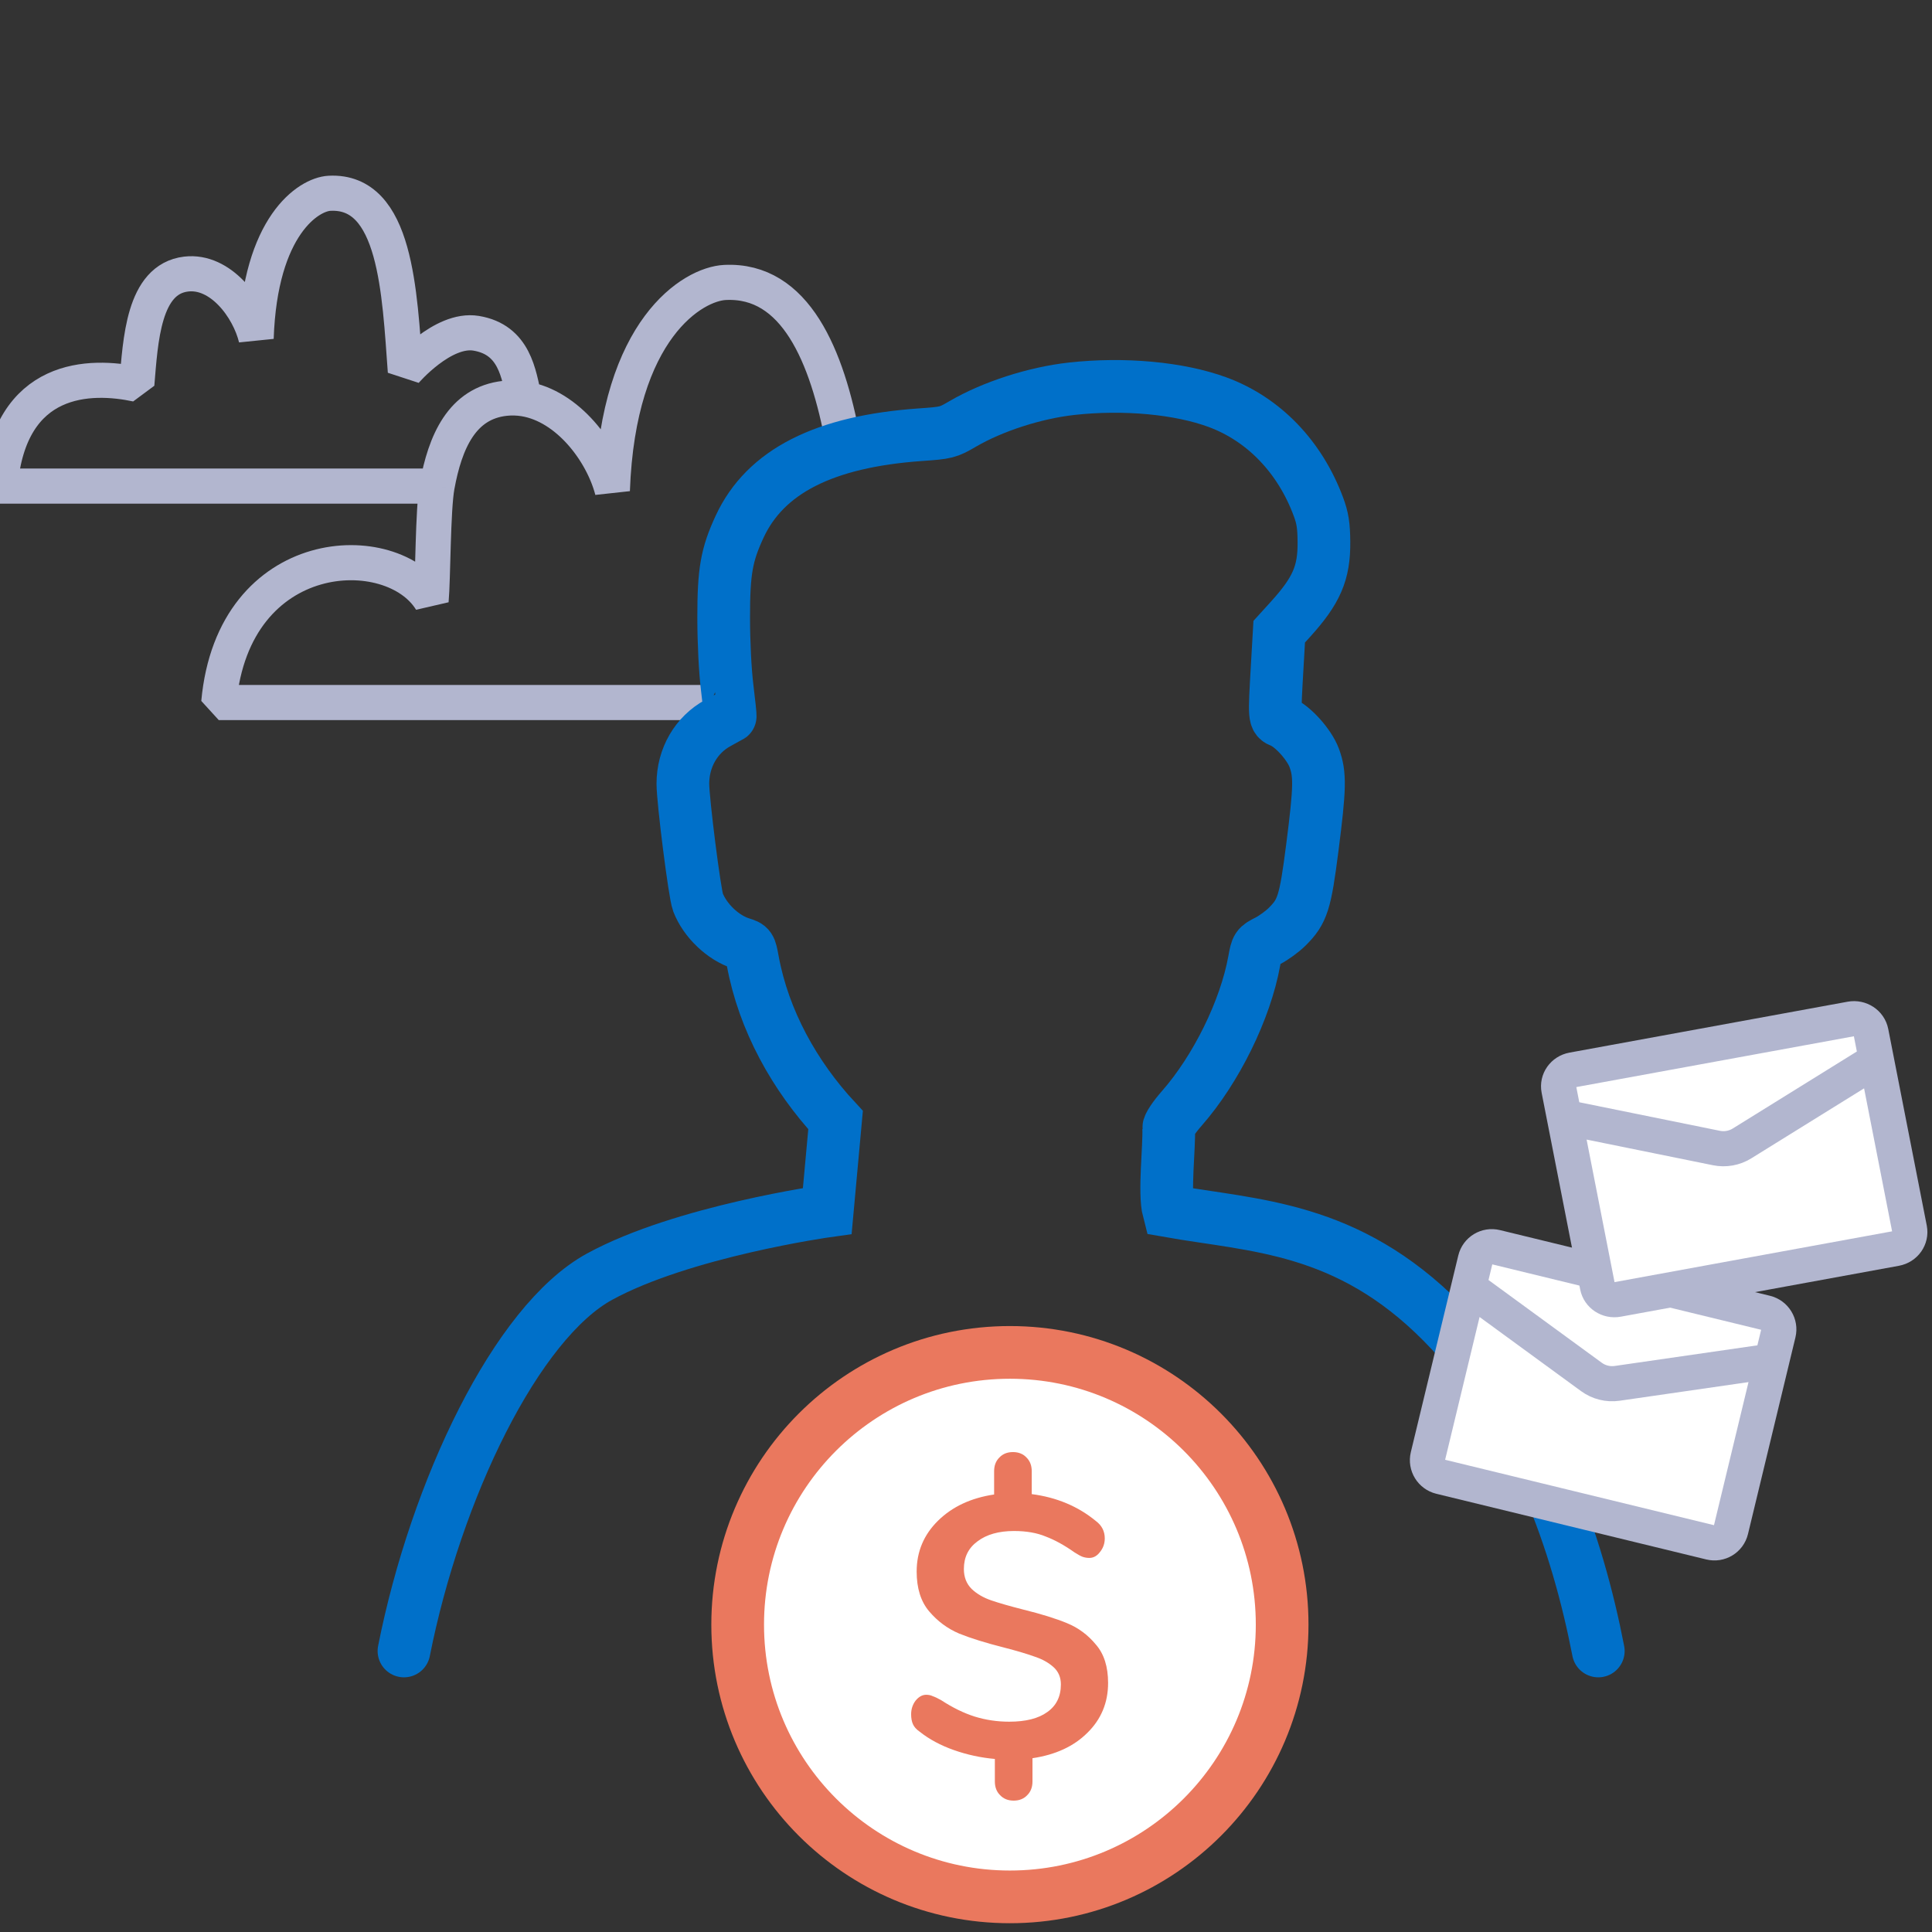
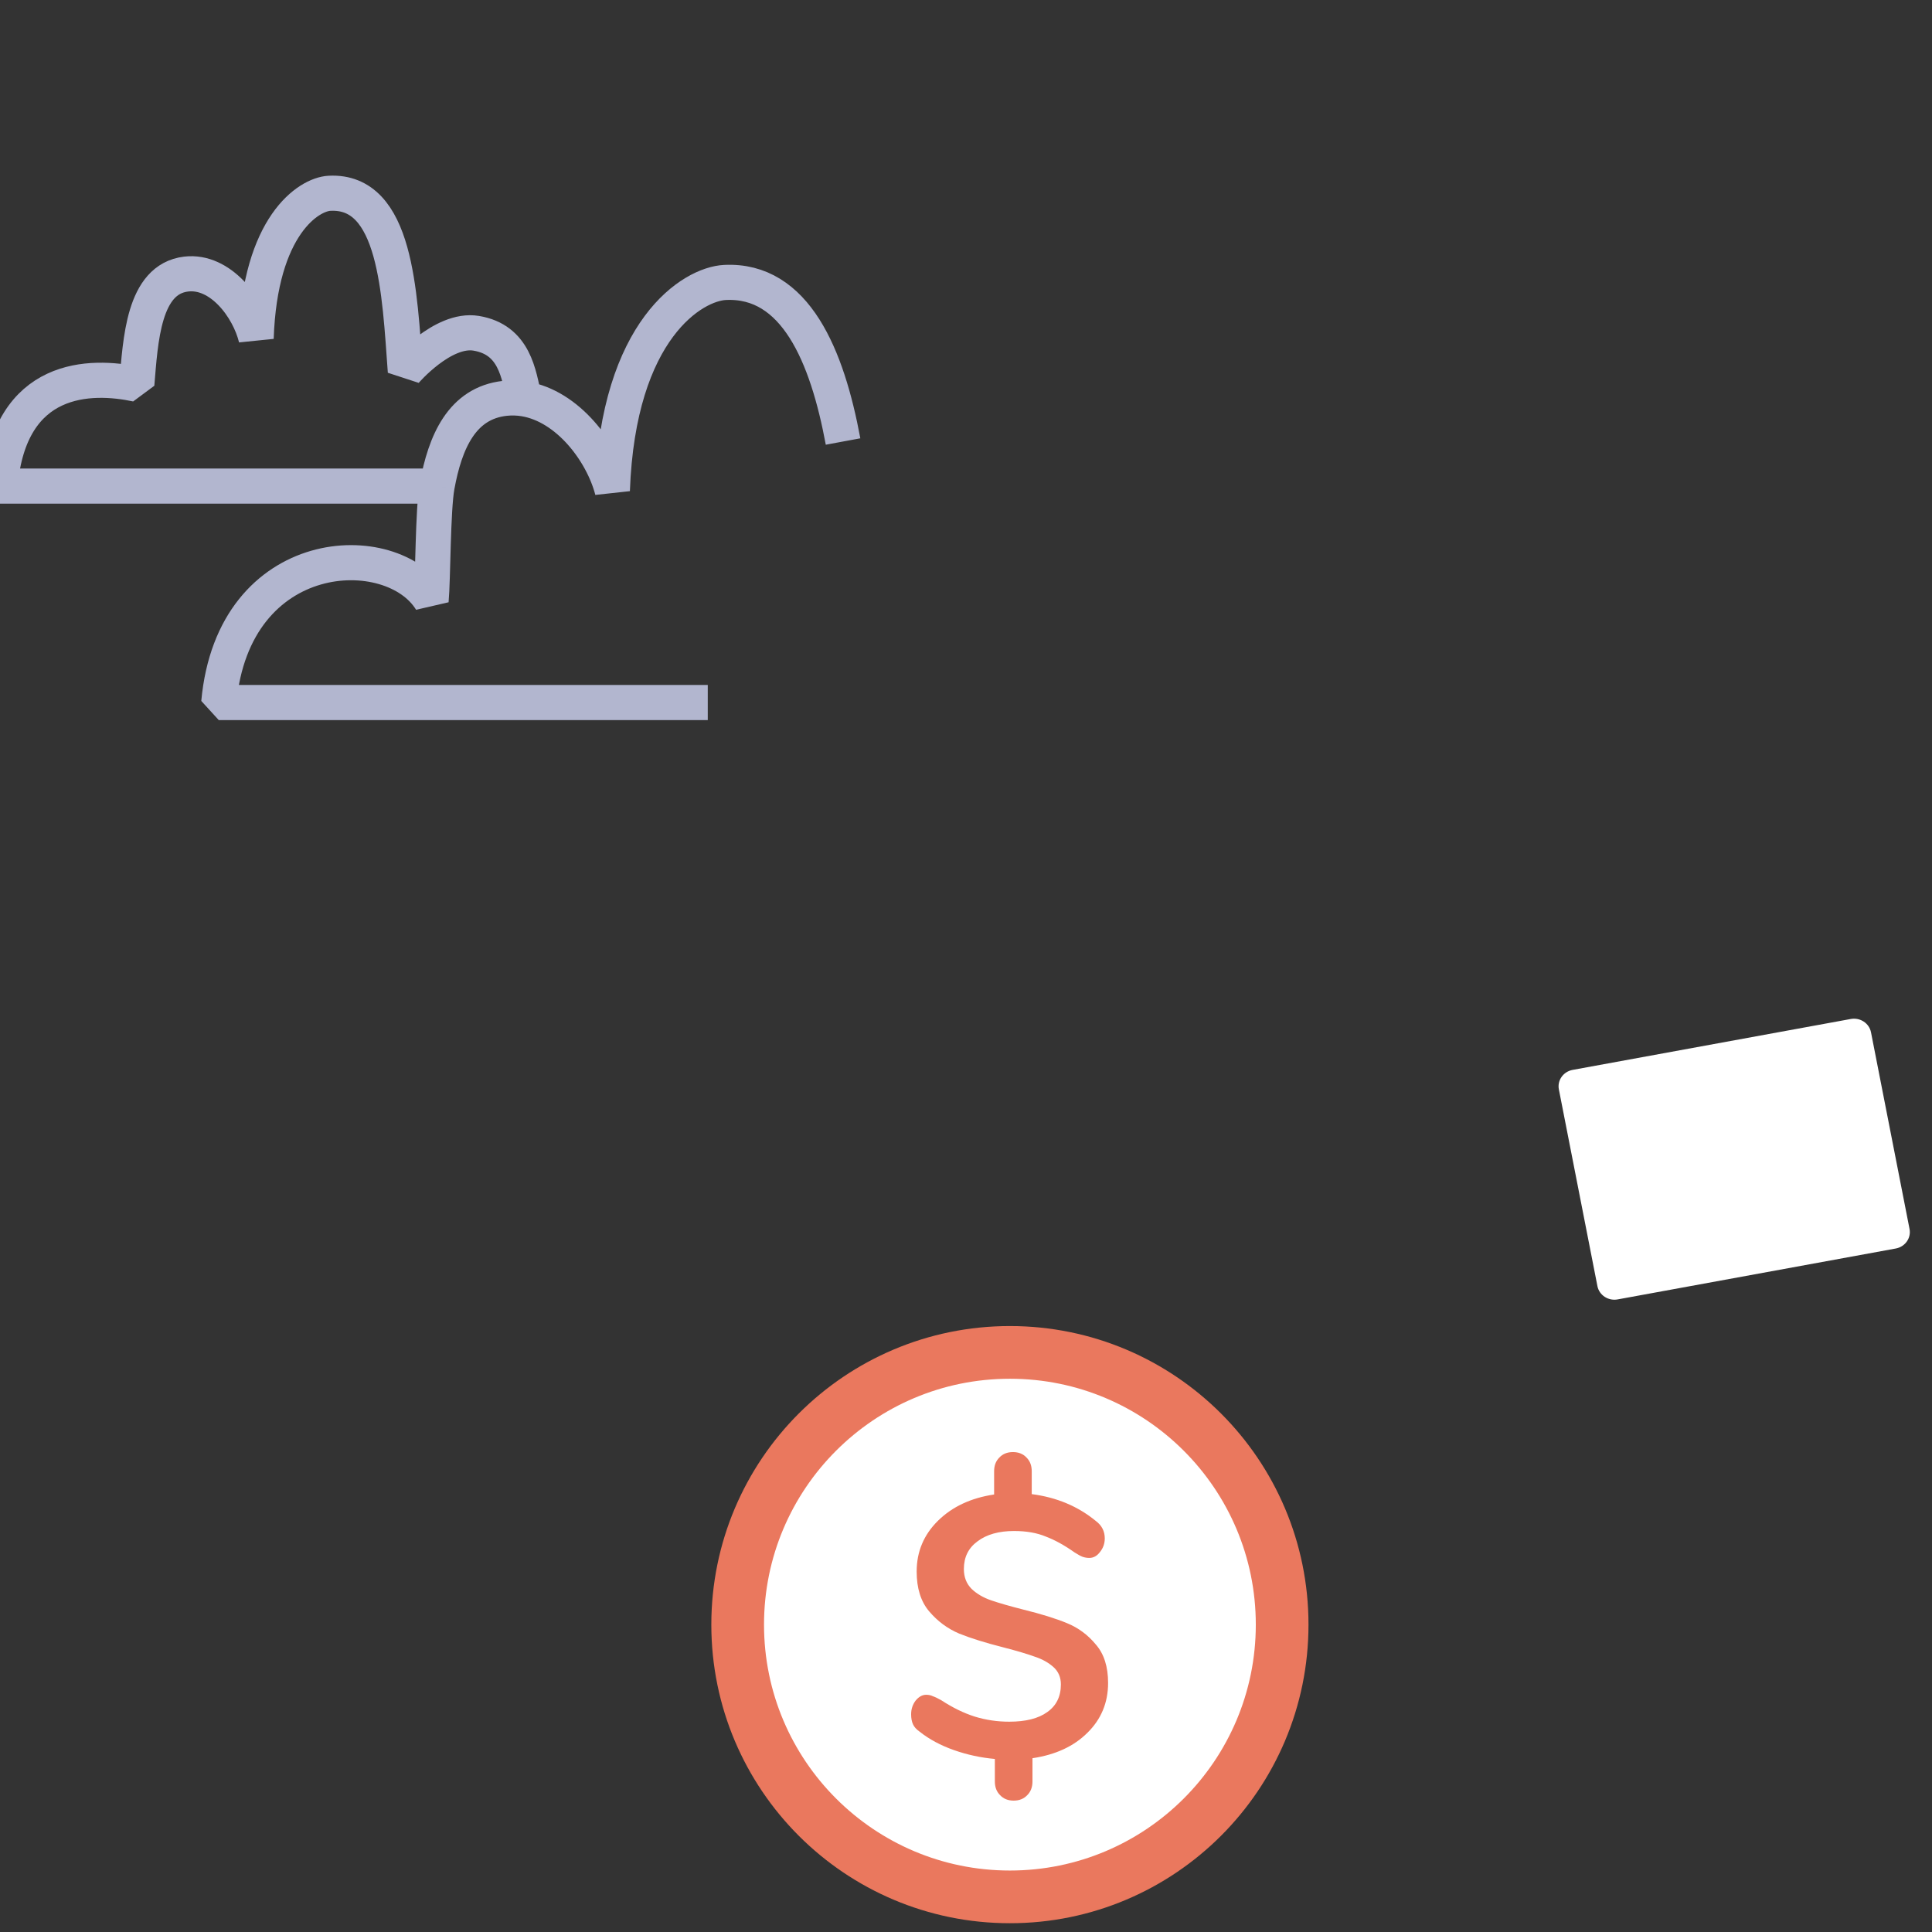
<svg xmlns="http://www.w3.org/2000/svg" width="110" height="110" viewBox="0 0 110 110" fill="none">
  <rect x="0" y="0" width="110" height="110" fill="#333333" stroke="none" />
  <path d="M48 25.138C47.098 20.279 45.292 15.883 41.276 16.082C39.467 16.171 35.198 18.699 34.864 27.928C34.296 25.738 32.334 23.115 29.848 22.709M40.297 40H12.456C13.291 30.879 22.347 30.575 24.545 34.2C24.658 32.953 24.641 29.015 24.886 27.675M29.848 22.709C29.49 22.651 29.122 22.639 28.746 22.68C26.297 22.949 25.343 25.17 24.886 27.675M29.848 22.709C29.537 21.307 29.307 19.338 27.109 18.975C25.204 18.661 23.079 21.15 23.079 21.15C22.747 16.663 22.562 10.803 18.757 11.005C17.579 11.067 14.801 12.829 14.583 19.261C14.161 17.516 12.551 15.375 10.601 15.604C8.155 15.891 8.001 19.386 7.79 21.879C5.165 21.318 0.544 21.318 0 27.675H24.886" stroke="#B2B6CF" stroke-width="2" stroke-miterlimit="16" stroke-linejoin="bevel" />
-   <path d="M23 94C24.819 84.829 29.393 75.28 34.137 72.688C38.88 70.096 47.101 68.948 47.101 68.948L47.574 63.772C45.246 61.263 43.478 58.097 42.855 54.693C42.708 53.89 42.698 53.875 42.201 53.719C41.166 53.394 40.139 52.414 39.737 51.367C39.553 50.886 38.88 45.592 38.88 44.621C38.88 43.147 39.642 41.829 40.88 41.161C41.246 40.964 41.558 40.793 41.573 40.783C41.589 40.772 41.512 40.036 41.403 39.148C41.285 38.187 41.204 36.571 41.203 35.161C41.202 32.528 41.367 31.589 42.113 29.983C43.573 26.841 46.925 25.136 52.394 24.751C53.895 24.646 53.972 24.626 54.812 24.136C56.516 23.142 58.919 22.366 61.012 22.134C63.991 21.803 67.143 22.094 69.331 22.902C71.948 23.869 74.007 26.005 75.065 28.85C75.305 29.496 75.371 29.918 75.379 30.854C75.395 32.621 74.961 33.622 73.467 35.268L72.833 35.966L72.723 37.873C72.546 40.944 72.543 40.909 72.974 41.089C73.614 41.356 74.544 42.391 74.826 43.151C75.172 44.082 75.157 44.838 74.721 48.245C74.317 51.402 74.163 51.889 73.293 52.758C73.016 53.035 72.513 53.401 72.176 53.573C71.568 53.882 71.561 53.893 71.412 54.709C70.908 57.495 69.247 60.874 67.285 63.109C66.842 63.614 66.534 64.079 66.54 64.233C66.583 65.302 66.268 67.913 66.54 68.948C71.412 69.808 76.686 69.808 82.112 75.28C87.395 80.608 89.828 87.963 91 94" stroke="#0070C9" stroke-width="3" stroke-linecap="round" />
-   <path d="M84.001 71.716C84.126 71.199 84.648 70.882 85.168 71.009L100.538 74.748C101.057 74.875 101.377 75.396 101.252 75.913L98.55 87.11C98.425 87.627 97.903 87.944 97.384 87.817L82.014 84.078C81.495 83.951 81.175 83.43 81.299 82.913L84.001 71.716Z" fill="white" />
-   <path d="M100.872 77.49L92.076 78.762C91.558 78.837 91.032 78.706 90.61 78.398L83.621 73.293M82.014 84.078L97.384 87.817C97.903 87.944 98.425 87.627 98.55 87.11L101.252 75.913C101.377 75.396 101.057 74.875 100.538 74.748L85.168 71.009C84.648 70.882 84.126 71.199 84.001 71.716L81.299 82.913C81.175 83.43 81.495 83.951 82.014 84.078Z" stroke="#B2B6CF" stroke-width="2" stroke-miterlimit="16" />
  <path d="M88.756 62.028C88.654 61.511 89.006 61.013 89.541 60.915L105.375 58.017C105.91 57.919 106.426 58.259 106.527 58.776L108.721 69.972C108.822 70.489 108.471 70.987 107.936 71.085L92.101 73.983C91.567 74.081 91.051 73.741 90.95 73.225L88.756 62.028Z" fill="white" />
-   <path d="M106.836 60.353L99.182 65.103C98.748 65.372 98.229 65.465 97.729 65.364L89.065 63.605M92.101 73.983L107.936 71.085C108.471 70.987 108.822 70.489 108.721 69.972L106.527 58.776C106.426 58.259 105.91 57.919 105.375 58.017L89.541 60.915C89.006 61.013 88.654 61.511 88.756 62.028L90.95 73.225C91.051 73.741 91.567 74.081 92.101 73.983Z" stroke="#B2B6CF" stroke-width="2" stroke-miterlimit="16" />
  <circle cx="57.5" cy="92.5" r="15.5" fill="white" stroke="#EA785E" stroke-width="3" stroke-linecap="round" stroke-linejoin="round" />
  <path d="M63.09 95.821C63.09 96.941 62.698 97.886 61.914 98.656C61.144 99.426 60.101 99.909 58.785 100.105V101.428C58.785 101.75 58.687 102.009 58.491 102.205C58.295 102.415 58.036 102.52 57.714 102.52C57.392 102.52 57.133 102.415 56.937 102.205C56.741 102.009 56.643 101.75 56.643 101.428V100.147C55.845 100.077 55.068 99.909 54.312 99.643C53.556 99.377 52.905 99.027 52.359 98.593C52.177 98.467 52.051 98.327 51.981 98.173C51.911 98.019 51.876 97.83 51.876 97.606C51.876 97.312 51.96 97.053 52.128 96.829C52.31 96.605 52.513 96.493 52.737 96.493C52.877 96.493 53.003 96.521 53.115 96.577C53.241 96.619 53.402 96.696 53.598 96.808C54.242 97.228 54.872 97.536 55.488 97.732C56.118 97.928 56.776 98.026 57.462 98.026C58.4 98.026 59.121 97.844 59.625 97.48C60.143 97.116 60.402 96.591 60.402 95.905C60.402 95.499 60.262 95.17 59.982 94.918C59.702 94.666 59.352 94.47 58.932 94.33C58.512 94.176 57.924 94.001 57.168 93.805C56.118 93.539 55.264 93.273 54.606 93.007C53.948 92.727 53.381 92.307 52.905 91.747C52.429 91.187 52.191 90.431 52.191 89.479C52.191 88.345 52.597 87.379 53.409 86.581C54.221 85.783 55.285 85.286 56.601 85.09V83.767C56.601 83.445 56.699 83.186 56.895 82.99C57.091 82.78 57.35 82.675 57.672 82.675C57.994 82.675 58.253 82.78 58.449 82.99C58.645 83.186 58.743 83.445 58.743 83.767V85.069C60.157 85.251 61.375 85.762 62.397 86.602C62.733 86.854 62.901 87.183 62.901 87.589C62.901 87.883 62.81 88.142 62.628 88.366C62.46 88.59 62.257 88.702 62.019 88.702C61.893 88.702 61.767 88.681 61.641 88.639C61.529 88.597 61.375 88.513 61.179 88.387C60.605 87.981 60.059 87.68 59.541 87.484C59.037 87.274 58.435 87.169 57.735 87.169C56.867 87.169 56.174 87.365 55.656 87.757C55.138 88.135 54.879 88.66 54.879 89.332C54.879 89.794 55.026 90.172 55.32 90.466C55.614 90.746 55.985 90.963 56.433 91.117C56.881 91.271 57.49 91.446 58.26 91.642C59.282 91.894 60.115 92.153 60.759 92.419C61.403 92.685 61.949 93.091 62.397 93.637C62.859 94.169 63.09 94.897 63.09 95.821Z" fill="#EA785E" />
</svg>